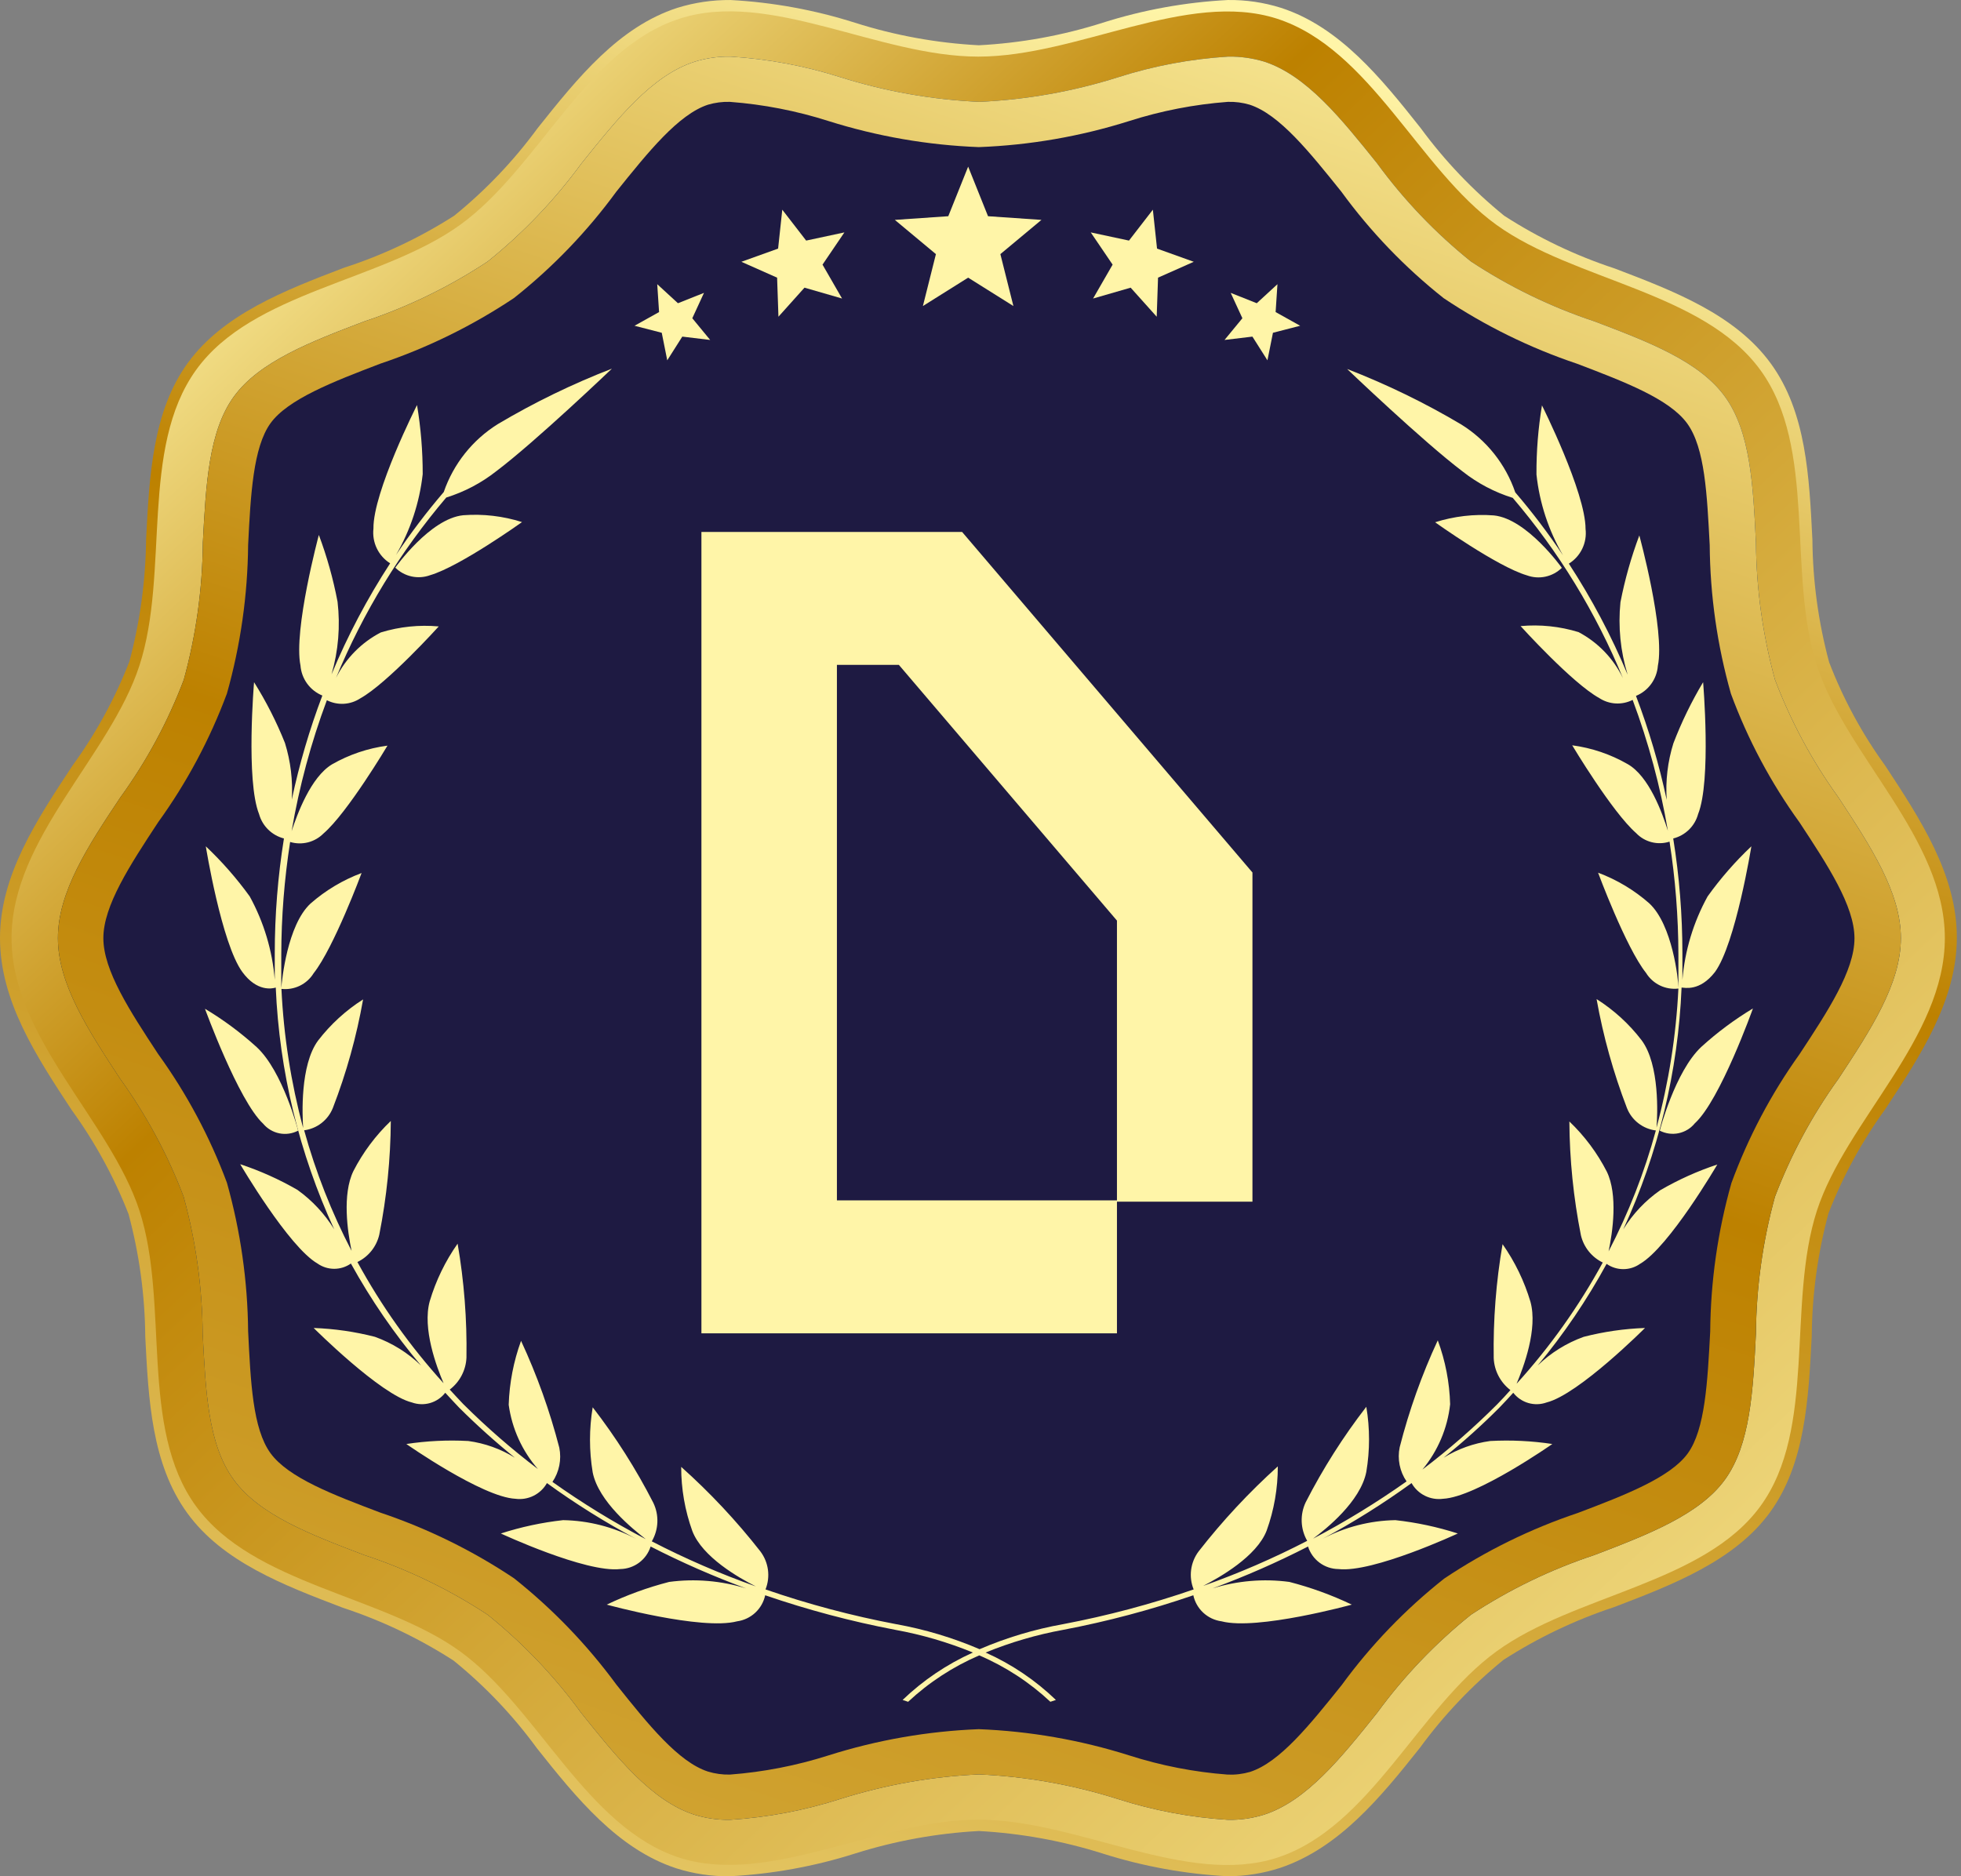
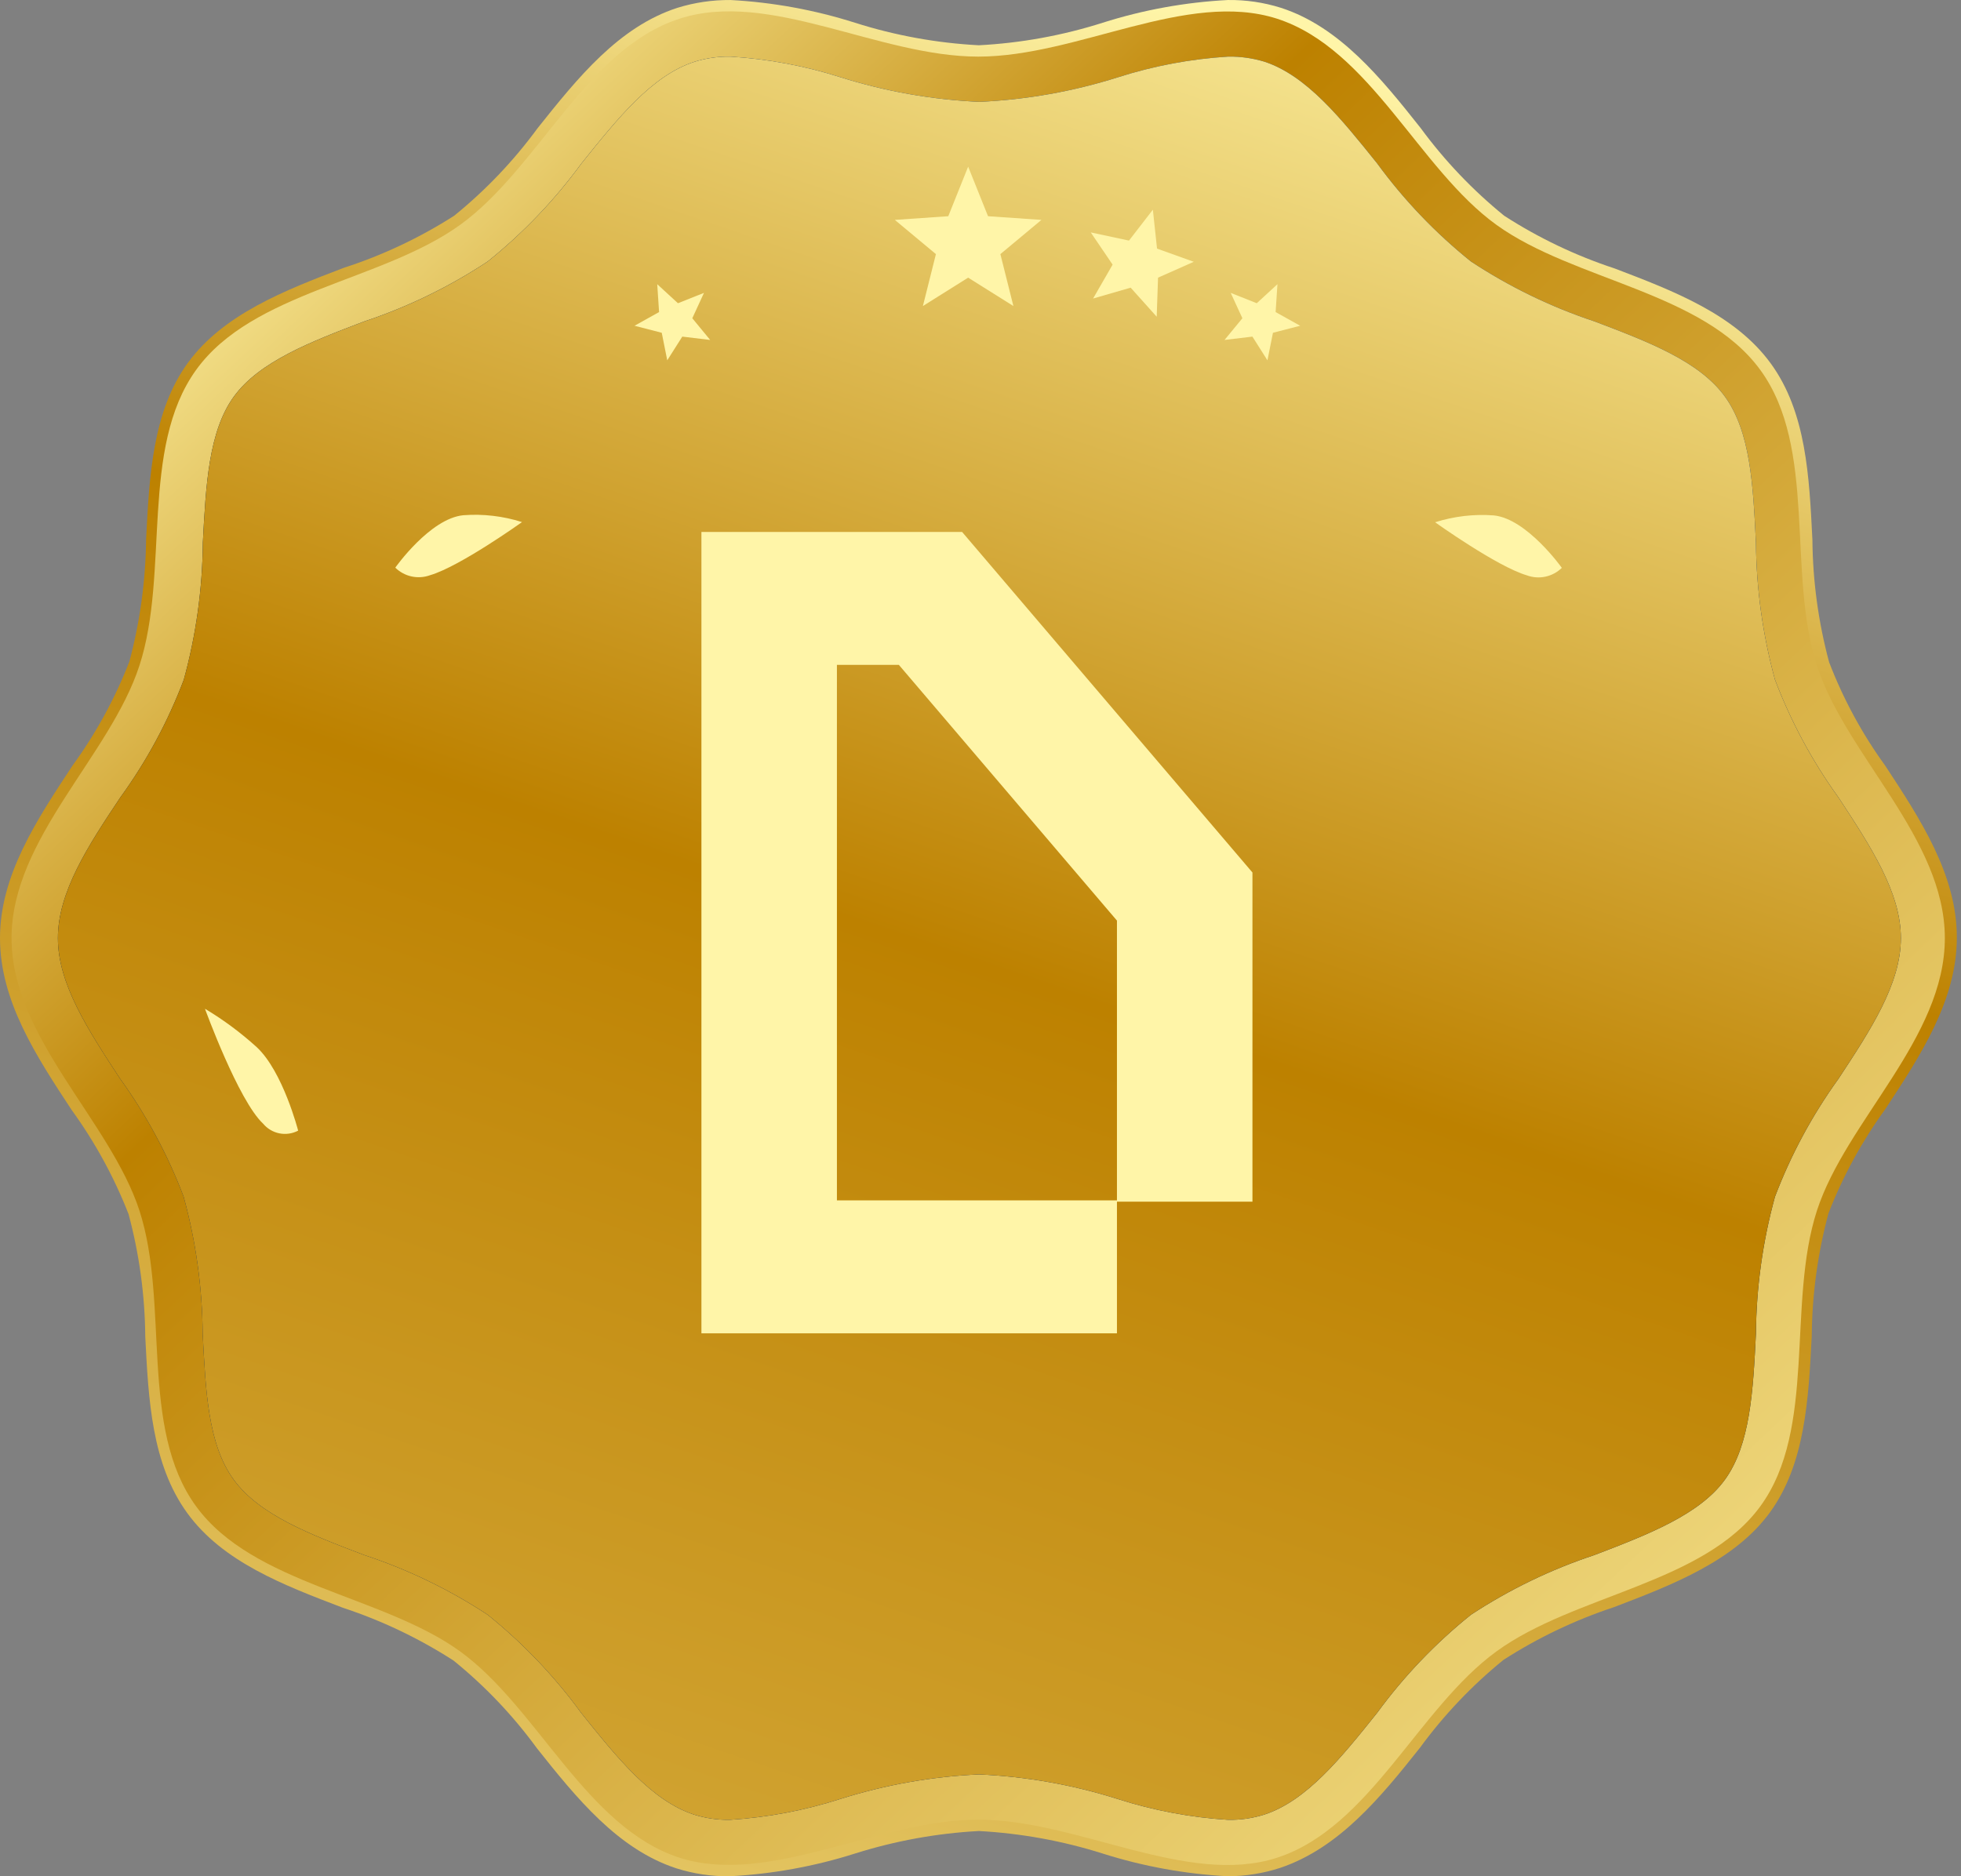
<svg xmlns="http://www.w3.org/2000/svg" width="209" height="200" viewBox="0 0 209 200" fill="none">
  <rect x="0" y="0" width="209" height="200" fill="#808080" stroke="none" />
  <g id="Group 1261159481">
    <g id="Group 1261159099">
      <path id="Vector" d="M130.857 199.998C126.329 199.763 121.85 198.95 117.528 197.578C113.245 196.225 108.808 195.418 104.323 195.176C99.838 195.418 95.401 196.225 91.118 197.578C86.796 198.95 82.317 199.763 77.788 199.998C75.864 200.024 73.947 199.741 72.111 199.162C65.865 197.133 61.433 191.652 57.233 186.366C54.686 182.873 51.695 179.727 48.335 177.005C44.662 174.64 40.703 172.75 36.554 171.382C30.254 168.979 23.741 166.505 19.95 161.273C16.159 156.041 15.821 149.172 15.483 142.48C15.445 138.068 14.847 133.679 13.703 129.418C12.161 125.473 10.121 121.741 7.635 118.313C3.88 112.6 0 106.709 0 100C0 93.291 3.915 87.4 7.724 81.616C10.217 78.192 12.257 74.459 13.792 70.511C14.927 66.254 15.525 61.872 15.572 57.467C15.91 50.757 16.266 43.817 20.039 38.656C23.812 33.495 30.343 30.95 36.643 28.547C40.786 27.208 44.739 25.342 48.406 22.995C51.762 20.276 54.753 17.136 57.305 13.652C61.558 8.313 65.936 2.867 72.183 0.838C74.02 0.268 75.935 -0.015 77.86 0.002C82.364 0.243 86.819 1.057 91.118 2.422C95.399 3.783 99.837 4.59 104.323 4.825C108.809 4.592 113.247 3.784 117.528 2.422C121.85 1.051 126.329 0.237 130.857 0.002C132.782 -0.025 134.699 0.258 136.535 0.838C142.781 2.867 147.212 8.348 151.412 13.652C153.969 17.132 156.959 20.271 160.311 22.995C163.981 25.365 167.941 27.255 172.092 28.618C178.392 31.021 184.905 33.513 188.714 38.727C192.522 43.941 192.825 50.828 193.163 57.538C193.201 61.944 193.799 66.327 194.943 70.582C196.447 74.505 198.458 78.214 200.922 81.616C204.677 87.329 208.557 93.237 208.557 99.929C208.557 106.62 204.677 112.529 200.922 118.241C198.434 121.667 196.401 125.399 194.871 129.346C193.728 133.608 193.13 137.997 193.092 142.409C192.754 149.101 192.398 156.041 188.643 161.202C184.888 166.363 178.321 168.908 172.021 171.311C167.873 172.682 163.914 174.571 160.239 176.934C156.884 179.66 153.893 182.806 151.341 186.295C147.106 191.634 142.71 196.973 136.481 199.091C134.666 199.687 132.768 199.993 130.857 199.998Z" fill="url(#paint0_linear_2577_1463)" />
      <path id="Vector_2" d="M207.278 100C207.278 110.678 196.76 119.469 193.646 129.044C190.425 138.992 193.646 152.304 187.613 160.561C181.58 168.819 167.841 169.958 159.495 176.026C151.148 182.095 146.04 194.784 136.11 198.023C126.518 201.119 114.879 193.965 104.254 193.965C93.63 193.965 81.991 201.084 72.416 198.023C62.468 194.784 57.289 182.006 49.032 176.026C40.774 170.047 26.982 168.908 20.896 160.561C14.809 152.215 18.084 138.992 14.863 129.044C11.748 119.469 1.23 110.624 1.23 100C1.23 89.375 11.748 80.548 14.863 70.938C18.084 61.026 14.88 47.803 20.896 39.438C26.911 31.074 40.667 30.006 49.032 23.973C57.396 17.94 62.468 5.216 72.416 1.995C81.991 -1.12 93.63 6.035 104.254 6.035C114.879 6.035 126.518 -1.084 136.11 1.995C146.04 5.216 151.219 18.012 159.495 23.973C167.77 29.935 181.527 31.092 187.613 39.438C193.699 47.785 190.425 61.026 193.646 70.956C196.76 80.548 207.278 89.375 207.278 100Z" fill="url(#paint1_linear_2577_1463)" />
      <path id="Vector_3" d="M130.872 193.982C126.874 193.73 122.922 192.983 119.108 191.758C114.32 190.244 109.354 189.364 104.337 189.142C99.321 189.367 94.355 190.247 89.566 191.758C85.752 192.983 81.801 193.73 77.803 193.982C76.506 194.003 75.214 193.817 73.976 193.431C69.456 191.953 65.808 187.415 61.946 182.593C59.097 178.683 55.746 175.164 51.98 172.128C47.89 169.434 43.462 167.291 38.811 165.757C33.08 163.568 27.67 161.504 24.912 157.731C22.153 153.958 21.922 148.263 21.601 142.159C21.561 137.227 20.879 132.322 19.573 127.566C17.884 123.097 15.61 118.872 12.81 115.001C9.393 109.805 6.172 104.893 6.172 99.999C6.172 95.105 9.357 90.193 12.828 84.997C15.628 81.133 17.902 76.913 19.59 72.45C20.896 67.688 21.578 62.777 21.619 57.839C21.94 51.753 22.224 45.987 24.929 42.267C27.634 38.548 33.098 36.43 38.828 34.259C43.474 32.717 47.896 30.569 51.98 27.87C55.759 24.836 59.122 21.318 61.982 17.406C65.844 12.601 69.492 8.045 74.012 6.585C75.25 6.199 76.542 6.013 77.838 6.034C81.836 6.279 85.787 7.021 89.602 8.24C94.391 9.751 99.356 10.631 104.373 10.857C109.39 10.632 114.355 9.753 119.144 8.24C122.959 7.021 126.91 6.279 130.907 6.034C132.203 6.015 133.493 6.195 134.734 6.568C139.254 8.045 142.902 12.601 146.764 17.406C149.624 21.318 152.987 24.836 156.766 27.87C160.857 30.567 165.285 32.715 169.935 34.259C175.665 36.43 181.093 38.494 183.834 42.267C186.575 46.04 186.842 51.753 187.144 57.839C187.186 62.777 187.868 67.688 189.173 72.45C190.868 76.91 193.142 81.129 195.936 84.997C199.353 90.193 202.592 95.105 202.592 99.999C202.592 104.893 199.353 109.805 195.936 115.001C193.142 118.876 190.868 123.1 189.173 127.566C187.867 132.322 187.185 137.227 187.144 142.159C186.842 148.263 186.539 154.011 183.834 157.731C181.129 161.45 175.665 163.568 169.935 165.757C165.285 167.295 160.858 169.437 156.766 172.128C152.987 175.162 149.624 178.68 146.764 182.593C142.902 187.415 139.254 191.953 134.734 193.431C133.485 193.822 132.18 194.008 130.872 193.982Z" fill="url(#paint2_linear_2577_1463)" />
      <path id="Vector_4" d="M130.872 193.982C126.874 193.73 122.922 192.983 119.108 191.758C114.32 190.244 109.354 189.364 104.337 189.142C99.321 189.367 94.355 190.247 89.566 191.758C85.752 192.983 81.801 193.73 77.803 193.982C76.506 194.003 75.214 193.817 73.976 193.431C69.456 191.953 65.808 187.415 61.946 182.593C59.097 178.683 55.746 175.164 51.98 172.128C47.89 169.434 43.462 167.291 38.811 165.757C33.08 163.568 27.67 161.504 24.912 157.731C22.153 153.958 21.922 148.263 21.601 142.159C21.561 137.227 20.879 132.322 19.573 127.566C17.884 123.097 15.61 118.872 12.81 115.001C9.393 109.805 6.172 104.893 6.172 99.999C6.172 95.105 9.357 90.193 12.828 84.997C15.628 81.133 17.902 76.913 19.59 72.45C20.896 67.688 21.578 62.777 21.619 57.839C21.94 51.753 22.224 45.987 24.929 42.267C27.634 38.548 33.098 36.43 38.828 34.259C43.474 32.717 47.896 30.569 51.98 27.87C55.759 24.836 59.122 21.318 61.982 17.406C65.844 12.601 69.492 8.045 74.012 6.585C75.25 6.199 76.542 6.013 77.838 6.034C81.836 6.279 85.787 7.021 89.602 8.24C94.391 9.751 99.356 10.631 104.373 10.857C109.39 10.632 114.355 9.753 119.144 8.24C122.959 7.021 126.91 6.279 130.907 6.034C132.203 6.015 133.493 6.195 134.734 6.568C139.254 8.045 142.902 12.601 146.764 17.406C149.624 21.318 152.987 24.836 156.766 27.87C160.857 30.567 165.285 32.715 169.935 34.259C175.665 36.43 181.093 38.494 183.834 42.267C186.575 46.04 186.842 51.753 187.144 57.839C187.186 62.777 187.868 67.688 189.173 72.45C190.868 76.91 193.142 81.129 195.936 84.997C199.353 90.193 202.592 95.105 202.592 99.999C202.592 104.893 199.353 109.805 195.936 115.001C193.142 118.876 190.868 123.1 189.173 127.566C187.867 132.322 187.185 137.227 187.144 142.159C186.842 148.263 186.539 154.011 183.834 157.731C181.129 161.45 175.665 163.568 169.935 165.757C165.285 167.295 160.858 169.437 156.766 172.128C152.987 175.162 149.624 178.68 146.764 182.593C142.902 187.415 139.254 191.953 134.734 193.431C133.485 193.822 132.18 194.008 130.872 193.982Z" fill="url(#paint3_linear_2577_1463)" />
-       <path id="Vector_5" d="M130.839 189.161C127.271 188.893 123.747 188.206 120.339 187.114C115.149 185.474 109.762 184.534 104.323 184.32C98.883 184.531 93.496 185.471 88.306 187.114C84.892 188.204 81.362 188.891 77.788 189.161C76.999 189.178 76.212 189.07 75.457 188.84C72.307 187.826 69.085 183.822 65.704 179.586C62.583 175.332 58.908 171.514 54.777 168.232C50.361 165.283 45.574 162.931 40.54 161.238C35.504 159.334 30.734 157.519 28.83 154.902C26.926 152.286 26.712 147.268 26.445 141.911C26.394 136.555 25.634 131.229 24.185 126.072C22.369 121.189 19.903 116.574 16.853 112.351C13.845 107.777 11.016 103.453 11.016 100C11.016 96.548 13.845 92.223 16.853 87.65C19.903 83.427 22.369 78.811 24.185 73.928C25.636 68.772 26.396 63.446 26.445 58.09C26.712 52.751 26.979 47.679 28.83 45.116C30.681 42.553 35.504 40.685 40.54 38.763C45.574 37.07 50.361 34.718 54.777 31.769C58.907 28.498 62.576 24.684 65.686 20.432C69.085 16.197 72.307 12.193 75.457 11.16C76.213 10.938 77 10.835 77.788 10.858C81.362 11.127 84.892 11.814 88.306 12.904C93.497 14.54 98.884 15.474 104.323 15.681C109.762 15.476 115.149 14.542 120.339 12.904C123.753 11.814 127.283 11.127 130.857 10.858C131.645 10.834 132.432 10.936 133.188 11.16C136.356 12.193 139.56 16.197 142.959 20.432C146.064 24.694 149.734 28.514 153.868 31.787C158.282 34.74 163.07 37.093 168.105 38.781C173.142 40.703 177.911 42.518 179.815 45.134C181.719 47.75 181.933 52.751 182.218 58.108C182.259 63.465 183.019 68.792 184.478 73.946C186.28 78.832 188.741 83.448 191.792 87.667C194.8 92.241 197.647 96.566 197.647 100.018C197.647 103.471 194.8 107.795 191.792 112.369C188.765 116.601 186.323 121.222 184.531 126.108C183.073 131.263 182.313 136.59 182.271 141.947C181.986 147.286 181.737 152.375 179.869 154.938C178 157.501 173.195 159.369 168.159 161.274C163.123 162.962 158.335 165.314 153.921 168.268C149.781 171.54 146.106 175.36 142.994 179.622C139.595 183.857 136.392 187.862 133.224 188.876C132.45 189.101 131.644 189.197 130.839 189.161Z" fill="#1E1A42" />
      <path id="Vector_6" d="M166.457 60.529C166.457 60.529 162.737 55.297 159.214 54.941C157.098 54.78 154.971 55.028 152.949 55.67C152.949 55.67 159.57 60.404 162.737 61.33C163.37 61.562 164.055 61.61 164.713 61.468C165.371 61.326 165.976 61 166.457 60.529Z" fill="url(#paint4_radial_2577_1463)" />
-       <path id="Vector_7" d="M176.895 120.522C177.513 120.84 178.222 120.937 178.902 120.794C179.583 120.651 180.194 120.279 180.632 119.738C183.337 117.283 186.825 107.495 186.825 107.495C184.862 108.676 183.021 110.047 181.326 111.588C178.514 114.222 176.895 120.522 176.895 120.522Z" fill="url(#paint5_radial_2577_1463)" />
-       <path id="Vector_8" d="M173.008 131.037C176.742 122.935 178.852 114.181 179.219 105.268C179.504 105.268 181.141 105.73 182.778 103.613C184.985 100.587 186.658 90.212 186.658 90.212C184.936 91.838 183.375 93.626 181.995 95.551C180.483 98.295 179.567 101.327 179.308 104.449C179.308 103.506 179.308 102.563 179.308 101.62C179.306 97.519 178.979 93.424 178.329 89.376C178.962 89.218 179.542 88.894 180.008 88.437C180.474 87.98 180.81 87.407 180.981 86.777C182.404 83.218 181.515 72.718 181.515 72.718C180.273 74.794 179.213 76.973 178.347 79.232C177.738 81.181 177.497 83.227 177.635 85.265C176.828 81.491 175.733 77.784 174.36 74.177C175.008 73.912 175.569 73.472 175.98 72.906C176.392 72.341 176.638 71.672 176.692 70.974C177.475 67.148 174.716 57.075 174.716 57.075C173.849 59.388 173.176 61.769 172.705 64.194C172.442 66.793 172.703 69.419 173.471 71.917C171.746 67.79 169.649 63.829 167.206 60.083C167.824 59.699 168.32 59.146 168.635 58.491C168.95 57.835 169.072 57.103 168.986 56.381C168.986 52.483 164.341 43.212 164.341 43.212C163.936 45.646 163.74 48.111 163.754 50.579C164.08 53.617 165.044 56.553 166.583 59.193C165.02 56.858 163.32 54.618 161.494 52.483C160.466 49.475 158.429 46.916 155.727 45.24C151.847 42.937 147.781 40.961 143.573 39.332C143.573 39.332 151.688 47.091 155.888 50.259C157.48 51.516 159.29 52.469 161.227 53.071C166.133 58.816 170.097 65.304 172.972 72.291C171.96 70.19 170.301 68.468 168.238 67.379C166.241 66.765 164.144 66.547 162.063 66.738C162.063 66.738 167.544 72.807 170.445 74.409C170.969 74.751 171.574 74.95 172.199 74.984C172.823 75.019 173.446 74.888 174.004 74.605C175.692 79.127 176.949 83.798 177.76 88.557C177.172 86.671 175.749 82.72 173.453 81.438C171.637 80.397 169.637 79.721 167.562 79.445C167.562 79.445 171.816 86.564 174.378 88.806C174.826 89.277 175.397 89.612 176.027 89.772C176.657 89.933 177.319 89.913 177.937 89.714C178.556 93.688 178.872 97.704 178.881 101.726C178.881 102.936 178.881 104.129 178.881 105.286C178.881 104.449 178.258 98.576 175.766 96.281C174.164 94.874 172.318 93.77 170.321 93.024C170.321 93.024 173.275 100.997 175.428 103.702C175.784 104.281 176.298 104.747 176.91 105.043C177.522 105.34 178.206 105.455 178.881 105.375C178.637 110.385 177.855 115.355 176.549 120.199C176.656 118.864 176.905 113.508 174.965 110.891C173.637 109.153 172.01 107.665 170.16 106.496C170.868 110.464 171.953 114.355 173.399 118.117C173.65 118.755 174.069 119.313 174.611 119.732C175.153 120.152 175.798 120.418 176.478 120.502C175.264 124.964 173.576 129.283 171.442 133.386C171.869 131.357 172.456 127.371 171.246 124.879C170.225 122.89 168.877 121.085 167.26 119.541C167.286 123.61 167.697 127.668 168.488 131.66C168.633 132.29 168.918 132.879 169.322 133.384C169.725 133.889 170.237 134.297 170.819 134.579C168.282 139.235 165.2 143.572 161.636 147.499C162.383 145.719 163.914 141.662 163.113 138.761C162.46 136.567 161.457 134.494 160.141 132.621C159.448 136.634 159.132 140.704 159.198 144.776C159.228 145.438 159.403 146.086 159.711 146.673C160.018 147.26 160.451 147.773 160.977 148.175C160.515 148.691 160.052 149.207 159.554 149.706C157.064 152.199 154.406 154.518 151.599 156.646C153.244 154.666 154.271 152.247 154.553 149.688C154.489 147.359 154.044 145.057 153.236 142.872C151.535 146.535 150.177 150.348 149.178 154.261C149.047 154.887 149.044 155.533 149.17 156.16C149.295 156.787 149.546 157.382 149.908 157.91C146.724 160.161 143.395 162.201 139.942 164.014C141.312 163 144.996 160.063 145.619 156.895C146.006 154.598 146.006 152.252 145.619 149.955C143.155 153.141 140.993 156.548 139.159 160.134C138.851 160.781 138.705 161.494 138.733 162.21C138.761 162.926 138.962 163.624 139.319 164.245C135.737 166.098 132.033 167.704 128.232 169.05C130.012 168.125 133.927 165.918 134.995 163.16C135.788 160.963 136.192 158.644 136.187 156.308C133.116 159.075 130.293 162.106 127.751 165.366C127.319 165.939 127.043 166.614 126.949 167.325C126.855 168.036 126.948 168.759 127.218 169.424C122.674 170.993 118.023 172.23 113.301 173.126C110.242 173.673 107.257 174.569 104.402 175.795C101.547 174.571 98.562 173.675 95.504 173.126C90.781 172.232 86.13 170.995 81.587 169.424C81.853 168.757 81.941 168.034 81.845 167.323C81.748 166.612 81.469 165.938 81.036 165.366C78.497 162.12 75.674 159.107 72.6 156.361C72.596 158.697 72.999 161.016 73.793 163.213C74.86 165.972 78.722 168.178 80.555 169.104C76.754 167.757 73.05 166.152 69.468 164.299C69.829 163.679 70.033 162.98 70.061 162.263C70.089 161.546 69.94 160.834 69.628 160.188C67.794 156.602 65.632 153.194 63.168 150.008C62.786 152.306 62.786 154.651 63.168 156.949C63.791 160.063 67.457 163 68.827 164.067C65.378 162.258 62.054 160.219 58.879 157.963C59.236 157.434 59.485 156.838 59.61 156.212C59.735 155.586 59.735 154.941 59.609 154.315C58.599 150.403 57.234 146.59 55.533 142.925C54.736 145.113 54.291 147.414 54.216 149.741C54.565 152.28 55.647 154.661 57.331 156.593C54.521 154.46 51.858 152.141 49.358 149.652C48.877 149.154 48.415 148.638 47.934 148.122C48.461 147.719 48.894 147.207 49.201 146.619C49.508 146.032 49.684 145.385 49.714 144.723C49.78 140.65 49.464 136.581 48.771 132.568C47.455 134.44 46.451 136.514 45.799 138.707C44.998 141.608 46.528 145.701 47.276 147.445C43.712 143.519 40.629 139.182 38.093 134.525C38.675 134.244 39.186 133.836 39.59 133.331C39.993 132.825 40.278 132.236 40.424 131.607C41.215 127.615 41.626 123.557 41.652 119.487C40.034 121.032 38.687 122.836 37.666 124.826C36.456 127.318 37.043 131.304 37.47 133.333C35.34 129.239 33.645 124.932 32.416 120.484C33.092 120.395 33.733 120.128 34.271 119.708C34.809 119.289 35.225 118.733 35.477 118.099C36.923 114.357 38.001 110.482 38.698 106.531C36.852 107.705 35.226 109.193 33.893 110.927C31.971 113.543 32.22 118.9 32.309 120.235C31.009 115.39 30.233 110.42 29.995 105.41C30.668 105.487 31.348 105.37 31.956 105.074C32.565 104.777 33.076 104.314 33.43 103.737C35.584 101.014 38.538 93.059 38.538 93.059C36.54 93.806 34.695 94.909 33.092 96.316C30.618 98.612 30.049 104.485 29.978 105.321C29.978 104.129 29.978 102.936 29.978 101.762C29.987 97.74 30.302 93.724 30.921 89.749C31.541 89.936 32.199 89.95 32.827 89.79C33.454 89.63 34.025 89.302 34.48 88.842C37.043 86.635 41.296 79.481 41.296 79.481C39.216 79.755 37.209 80.432 35.388 81.474C33.11 82.844 31.668 86.813 31.081 88.593C31.891 83.834 33.149 79.162 34.836 74.64C35.394 74.923 36.017 75.054 36.642 75.02C37.267 74.986 37.872 74.787 38.395 74.444C41.278 72.843 46.76 66.774 46.76 66.774C44.679 66.583 42.581 66.8 40.584 67.415C38.523 68.484 36.854 70.179 35.815 72.255C38.703 65.275 42.666 58.79 47.56 53.035C49.498 52.433 51.307 51.48 52.9 50.223C57.099 47.056 65.215 39.296 65.215 39.296C61.006 40.925 56.94 42.901 53.06 45.205C50.364 46.887 48.329 49.444 47.294 52.448C45.467 54.582 43.767 56.823 42.204 59.157C43.741 56.515 44.711 53.581 45.051 50.544C45.054 48.075 44.852 45.611 44.446 43.176C44.446 43.176 39.748 52.448 39.801 56.345C39.72 57.067 39.843 57.797 40.158 58.452C40.473 59.107 40.966 59.66 41.581 60.047C39.144 63.794 37.053 67.755 35.334 71.882C36.063 69.37 36.281 66.737 35.975 64.14C35.515 61.715 34.849 59.333 33.982 57.022C33.982 57.022 31.259 67.148 32.024 70.938C32.078 71.636 32.324 72.305 32.736 72.871C33.147 73.436 33.708 73.876 34.355 74.142C32.989 77.749 31.9 81.456 31.099 85.229C31.222 83.19 30.975 81.146 30.369 79.196C29.469 76.942 28.367 74.774 27.077 72.718C27.077 72.718 26.187 83.2 27.611 86.777C27.785 87.406 28.122 87.977 28.587 88.433C29.053 88.889 29.631 89.214 30.262 89.376C29.613 93.424 29.285 97.519 29.284 101.62C29.284 102.563 29.284 103.506 29.284 104.449C29.031 101.328 28.121 98.296 26.614 95.551C25.225 93.628 23.658 91.841 21.934 90.212C21.934 90.212 23.607 100.587 25.831 103.613C27.379 105.73 29.017 105.392 29.39 105.268C29.772 114.181 31.888 122.934 35.619 131.037C34.605 129.391 33.275 127.964 31.704 126.837C29.768 125.717 27.723 124.799 25.6 124.096C25.6 124.096 30.761 132.906 33.839 134.685C34.361 135.051 34.982 135.248 35.619 135.248C36.256 135.248 36.877 135.051 37.399 134.685C39.53 138.545 42.033 142.187 44.873 145.559C43.472 144.201 41.797 143.158 39.961 142.498C37.824 141.95 35.635 141.634 33.43 141.555C33.43 141.555 40.549 148.673 43.894 149.492C44.521 149.718 45.203 149.74 45.842 149.555C46.481 149.369 47.046 148.986 47.454 148.46C47.952 148.994 48.432 149.528 48.931 150.044C50.819 151.924 52.803 153.706 54.875 155.383C53.363 154.447 51.672 153.84 49.91 153.603C47.704 153.483 45.491 153.591 43.307 153.923C43.307 153.923 51.387 159.583 54.928 159.761C55.592 159.85 56.267 159.739 56.867 159.441C57.467 159.143 57.963 158.671 58.292 158.088C61.319 160.285 64.495 162.271 67.795 164.032C65.394 162.769 62.73 162.086 60.018 162.039C57.763 162.287 55.539 162.764 53.38 163.462C53.38 163.462 62.438 167.68 66.104 167.253C66.828 167.242 67.53 167.005 68.111 166.574C68.692 166.143 69.123 165.54 69.343 164.85C72.643 166.544 76.043 168.035 79.523 169.317C76.871 168.493 74.072 168.256 71.319 168.623C69.027 169.213 66.798 170.024 64.663 171.044C64.663 171.044 74.771 173.82 78.562 172.823C79.285 172.723 79.959 172.403 80.494 171.906C81.029 171.409 81.398 170.76 81.552 170.047C86.08 171.602 90.713 172.833 95.415 173.731C98.251 174.245 101.025 175.057 103.691 176.151C100.923 177.395 98.388 179.105 96.198 181.205L96.786 181.401C99.009 179.328 101.574 177.654 104.367 176.454C107.162 177.65 109.728 179.324 111.948 181.401L112.535 181.205C110.349 179.1 107.814 177.39 105.043 176.151C107.71 175.059 110.483 174.248 113.318 173.731C118.022 172.835 122.655 171.604 127.182 170.047C127.337 170.763 127.708 171.414 128.247 171.911C128.785 172.407 129.463 172.726 130.19 172.823C133.98 173.82 144.071 171.044 144.071 171.044C141.936 170.024 139.707 169.213 137.415 168.623C134.668 168.257 131.874 168.494 129.229 169.317C132.709 168.035 136.108 166.544 139.408 164.85C139.626 165.541 140.056 166.146 140.638 166.577C141.22 167.009 141.923 167.245 142.647 167.253C146.313 167.68 155.372 163.462 155.372 163.462C153.206 162.765 150.977 162.288 148.716 162.039C146.009 162.086 143.351 162.769 140.956 164.032C144.249 162.267 147.418 160.281 150.442 158.088C150.771 158.671 151.267 159.143 151.867 159.441C152.466 159.739 153.142 159.85 153.805 159.761C157.365 159.583 165.444 153.923 165.444 153.923C163.254 153.591 161.036 153.484 158.824 153.603C157.063 153.843 155.372 154.45 153.859 155.383C155.938 153.715 157.923 151.933 159.803 150.044C160.301 149.528 160.799 148.994 161.28 148.46C161.688 148.986 162.252 149.369 162.892 149.555C163.531 149.74 164.213 149.718 164.839 149.492C168.256 148.638 175.321 141.555 175.321 141.555C173.117 141.633 170.927 141.949 168.79 142.498C166.954 143.158 165.28 144.201 163.878 145.559C166.673 142.193 169.135 138.563 171.228 134.721C171.749 135.087 172.371 135.283 173.008 135.283C173.645 135.283 174.266 135.087 174.788 134.721C177.884 132.941 183.027 124.132 183.027 124.132C180.909 124.833 178.869 125.751 176.941 126.873C175.359 127.977 174.02 129.395 173.008 131.037Z" fill="url(#paint6_radial_2577_1463)" />
      <path id="Vector_9" d="M49.372 54.921C45.813 55.277 42.129 60.509 42.129 60.509C42.61 60.981 43.214 61.306 43.873 61.448C44.531 61.59 45.216 61.542 45.848 61.31C49.016 60.384 55.636 55.651 55.636 55.651C53.614 55.008 51.488 54.76 49.372 54.921Z" fill="url(#paint7_radial_2577_1463)" />
      <path id="Vector_10" d="M31.776 120.52C31.776 120.52 30.157 114.22 27.363 111.622C25.663 110.078 23.816 108.707 21.846 107.529C21.846 107.529 25.405 117.317 28.039 119.773C28.482 120.307 29.095 120.673 29.775 120.809C30.455 120.945 31.162 120.843 31.776 120.52Z" fill="url(#paint8_radial_2577_1463)" />
      <path id="Vector_11" d="M98.361 32.622L103.184 29.596L108.007 32.622L106.618 27.087L110.996 23.439L105.302 23.047L103.184 17.762L101.066 23.047L95.371 23.439L99.749 27.087L98.361 32.622Z" fill="url(#paint9_radial_2577_1463)" />
      <path id="Vector_12" d="M70.528 35.471L71.115 38.408L72.717 35.881L75.689 36.237L73.784 33.923L75.03 31.218L72.254 32.322L70.047 30.293L70.243 33.265L67.627 34.724L70.528 35.471Z" fill="url(#paint10_radial_2577_1463)" />
-       <path id="Vector_13" d="M82.965 33.76L85.741 30.664L89.745 31.821L87.663 28.208L89.994 24.773L85.919 25.645L83.374 22.353L82.929 26.5L79.014 27.905L82.822 29.596L82.965 33.76Z" fill="url(#paint11_radial_2577_1463)" />
      <path id="Vector_14" d="M133.48 35.881L135.082 38.408L135.669 35.471L138.57 34.724L135.954 33.265L136.149 30.293L133.943 32.322L131.166 31.218L132.412 33.923L130.508 36.237L133.48 35.881Z" fill="url(#paint12_radial_2577_1463)" />
      <path id="Vector_15" d="M116.499 31.821L120.503 30.664L123.28 33.76L123.422 29.596L127.23 27.905L123.315 26.5L122.87 22.353L120.325 25.645L116.25 24.773L118.581 28.208L116.499 31.821Z" fill="url(#paint13_radial_2577_1463)" />
    </g>
    <path id="Vector_16" d="M102.538 56.701H74.756V142.124H119.043V128.09H133.484V93.003L102.538 56.701ZM119.043 127.955H89.197V70.871H95.799L119.043 98.131V127.955Z" fill="#FFF5A8" />
  </g>
  <defs>
    <linearGradient id="paint0_linear_2577_1463" x1="133.865" y1="3.632" x2="59.298" y2="246.981" gradientUnits="userSpaceOnUse">
      <stop stop-color="#FFF5A8" />
      <stop offset="0.31" stop-color="#BD8100" />
      <stop offset="0.76" stop-color="#E0BE58" />
      <stop offset="1" stop-color="#F1DC83" />
    </linearGradient>
    <linearGradient id="paint1_linear_2577_1463" x1="23.298" y1="13.812" x2="184.819" y2="185.779" gradientUnits="userSpaceOnUse">
      <stop stop-color="#FFF5A8" />
      <stop offset="0.31" stop-color="#BD8100" />
      <stop offset="0.76" stop-color="#E0BE58" />
      <stop offset="1" stop-color="#F1DC83" />
    </linearGradient>
    <linearGradient id="paint2_linear_2577_1463" x1="27.243" y1="17.904" x2="181.076" y2="181.703" gradientUnits="userSpaceOnUse">
      <stop stop-color="#05224C" />
      <stop offset="1" stop-color="#0B2D62" />
    </linearGradient>
    <linearGradient id="paint3_linear_2577_1463" x1="142.831" y1="-12.617" x2="15.942" y2="358.617" gradientUnits="userSpaceOnUse">
      <stop stop-color="#FFF5A8" />
      <stop offset="0.31" stop-color="#BD8100" />
      <stop offset="0.76" stop-color="#E0BE58" />
      <stop offset="1" stop-color="#F1DC83" />
    </linearGradient>
    <radialGradient id="paint4_radial_2577_1463" cx="0" cy="0" r="1" gradientUnits="userSpaceOnUse" gradientTransform="translate(88.722 189.589) scale(174.085 174.085)">
      <stop stop-color="#FFF5A8" />
      <stop offset="0.72" stop-color="#FFF5A8" />
    </radialGradient>
    <radialGradient id="paint5_radial_2577_1463" cx="0" cy="0" r="1" gradientUnits="userSpaceOnUse" gradientTransform="translate(88.784 189.59) scale(174.085 174.085)">
      <stop stop-color="#FFF5A8" />
      <stop offset="0.72" stop-color="#FFF5A8" />
    </radialGradient>
    <radialGradient id="paint6_radial_2577_1463" cx="0" cy="0" r="1" gradientUnits="userSpaceOnUse" gradientTransform="translate(88.777 189.587) scale(174.085 174.085)">
      <stop stop-color="#FFF5A8" />
      <stop offset="0.72" stop-color="#FFF5A8" />
    </radialGradient>
    <radialGradient id="paint7_radial_2577_1463" cx="0" cy="0" r="1" gradientUnits="userSpaceOnUse" gradientTransform="translate(88.72 189.587) scale(174.085 174.085)">
      <stop stop-color="#FFF5A8" />
      <stop offset="0.72" stop-color="#FFF5A8" />
    </radialGradient>
    <radialGradient id="paint8_radial_2577_1463" cx="0" cy="0" r="1" gradientUnits="userSpaceOnUse" gradientTransform="translate(88.743 189.588) scale(174.085 174.085)">
      <stop stop-color="#FFF5A8" />
      <stop offset="0.72" stop-color="#FFF5A8" />
    </radialGradient>
    <radialGradient id="paint9_radial_2577_1463" cx="0" cy="0" r="1" gradientUnits="userSpaceOnUse" gradientTransform="translate(88.733 189.587) scale(174.085 174.085)">
      <stop stop-color="#FFF5A8" />
      <stop offset="0.72" stop-color="#FFF5A8" />
    </radialGradient>
    <radialGradient id="paint10_radial_2577_1463" cx="0" cy="0" r="1" gradientUnits="userSpaceOnUse" gradientTransform="translate(88.805 189.589) scale(174.085 174.085)">
      <stop stop-color="#FFF5A8" />
      <stop offset="0.72" stop-color="#FFF5A8" />
    </radialGradient>
    <radialGradient id="paint11_radial_2577_1463" cx="0" cy="0" r="1" gradientUnits="userSpaceOnUse" gradientTransform="translate(88.713 189.586) scale(174.085 174.085)">
      <stop stop-color="#FFF5A8" />
      <stop offset="0.72" stop-color="#FFF5A8" />
    </radialGradient>
    <radialGradient id="paint12_radial_2577_1463" cx="0" cy="0" r="1" gradientUnits="userSpaceOnUse" gradientTransform="translate(88.686 189.589) scale(174.085 174.085)">
      <stop stop-color="#FFF5A8" />
      <stop offset="0.72" stop-color="#FFF5A8" />
    </radialGradient>
    <radialGradient id="paint13_radial_2577_1463" cx="0" cy="0" r="1" gradientUnits="userSpaceOnUse" gradientTransform="translate(88.826 189.586) scale(174.085 174.085)">
      <stop stop-color="#FFF5A8" />
      <stop offset="0.72" stop-color="#FFF5A8" />
    </radialGradient>
  </defs>
</svg>